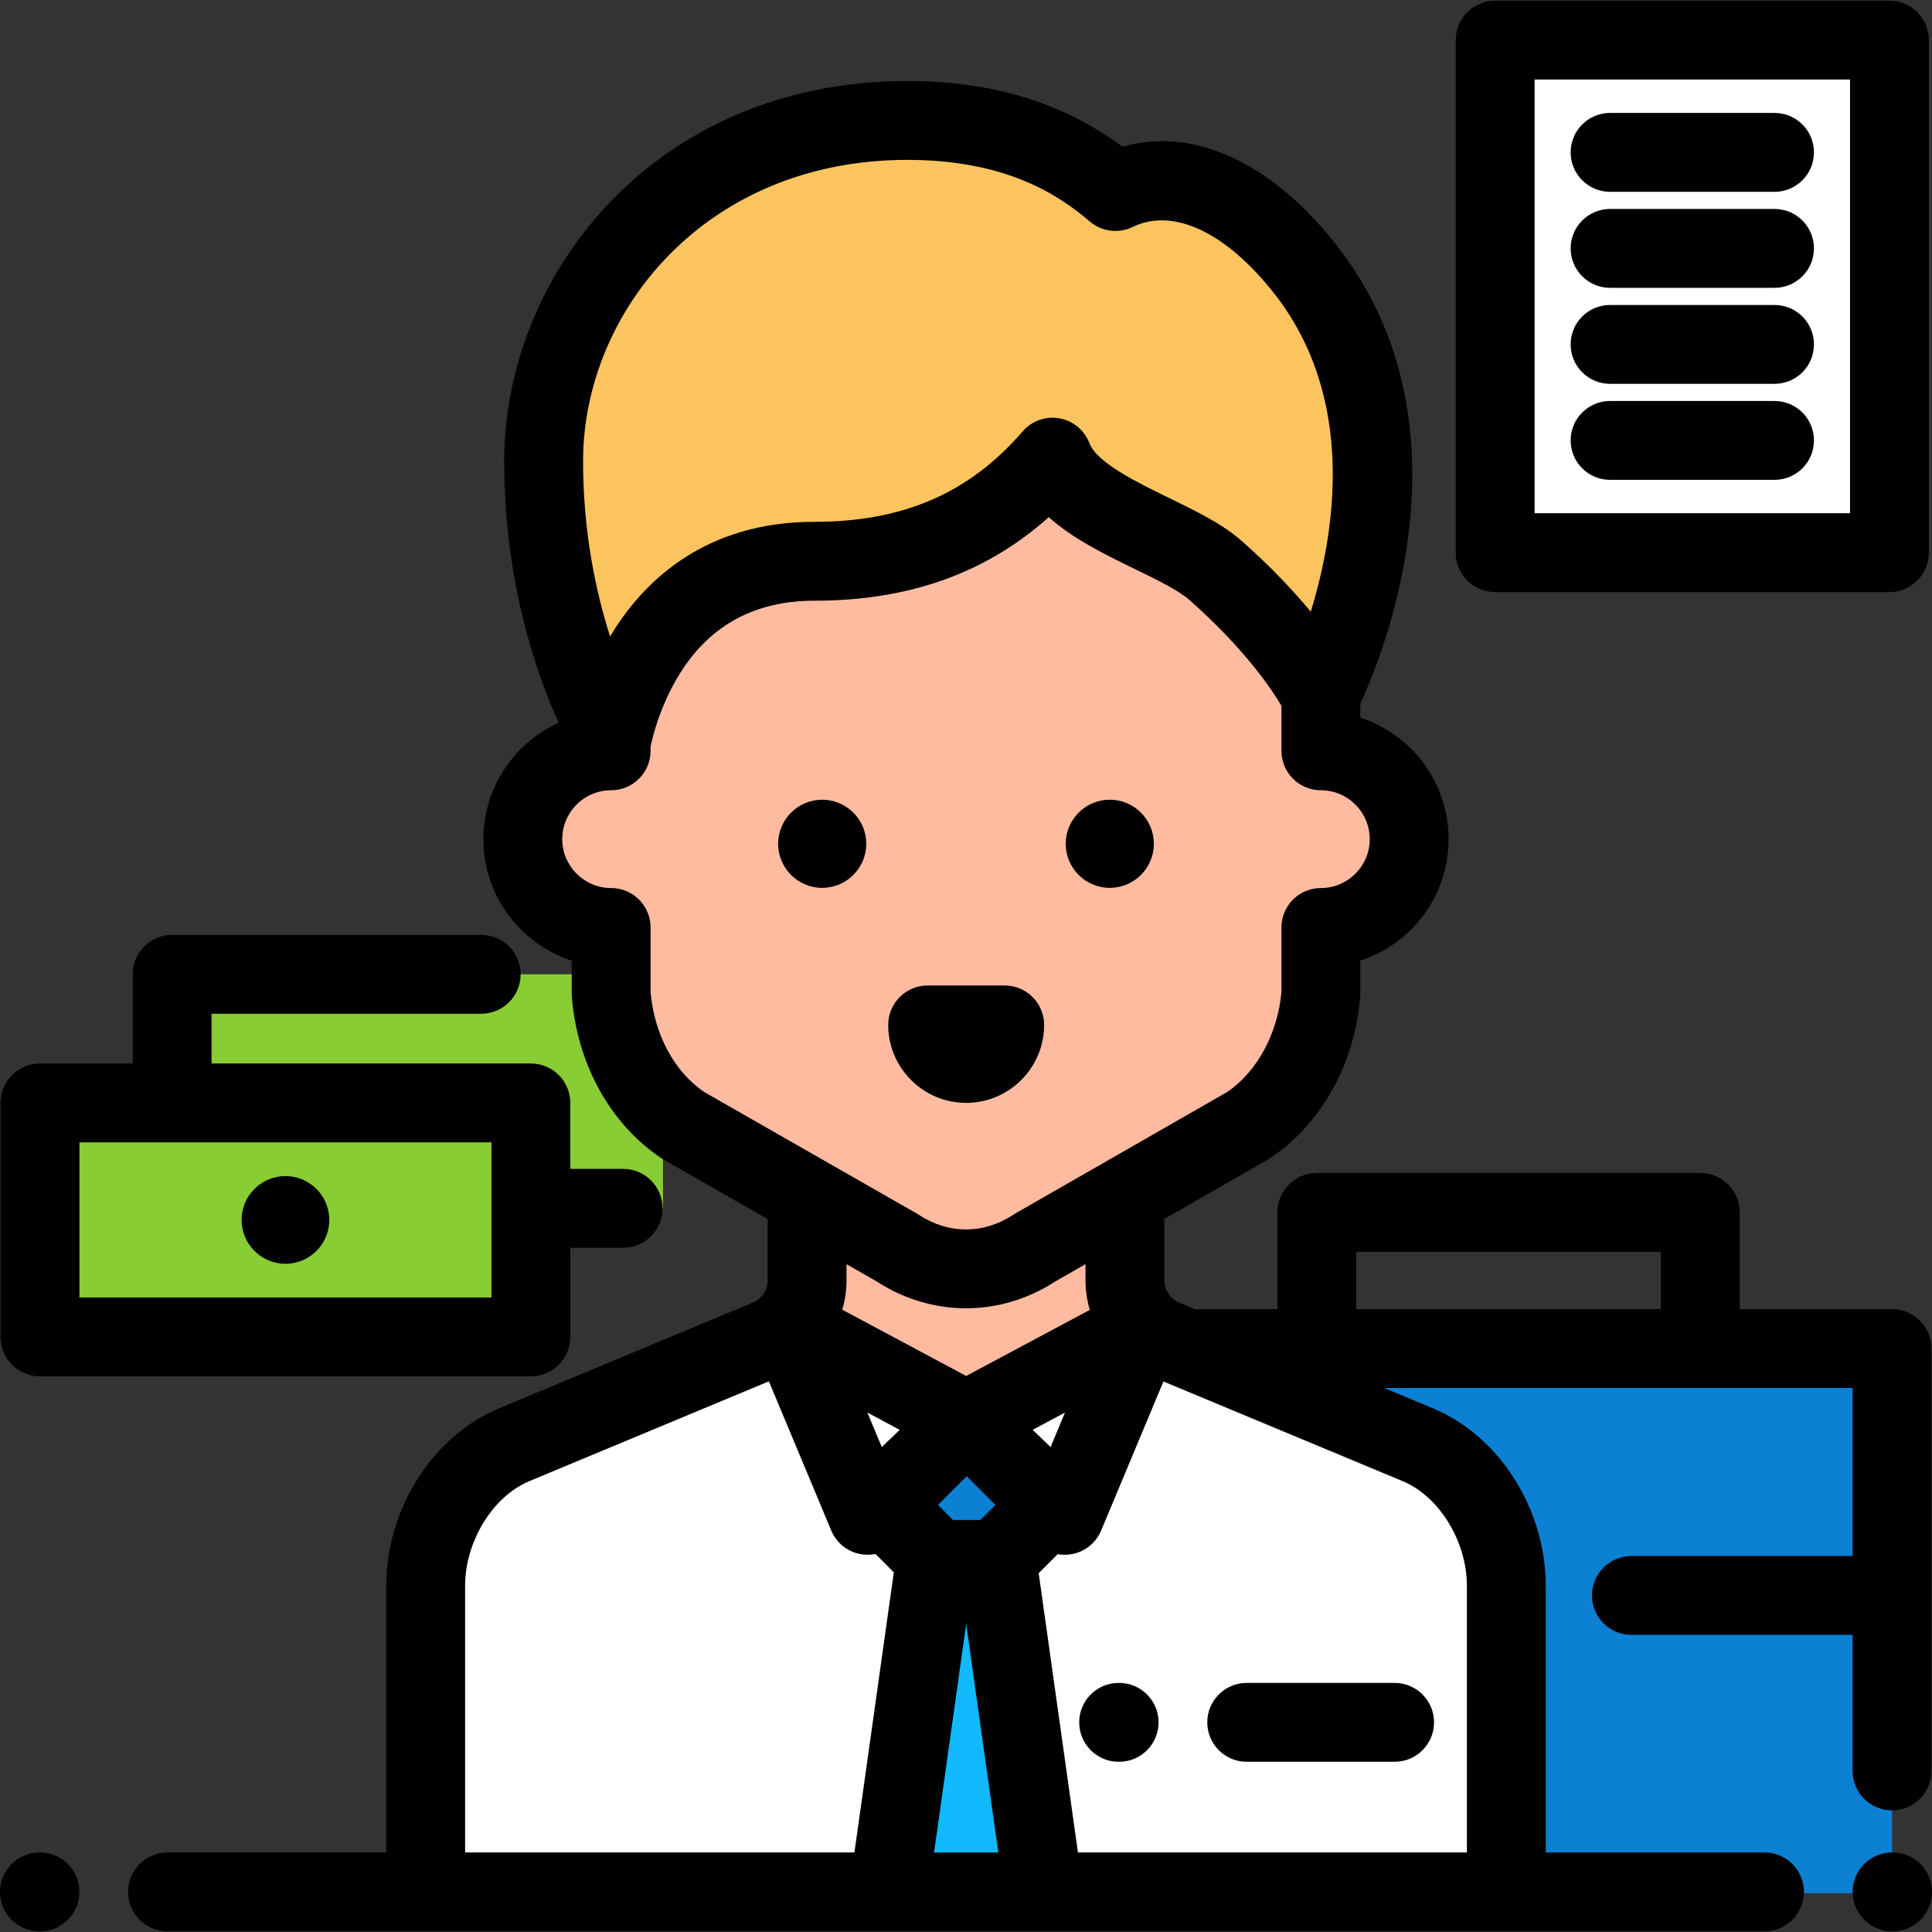
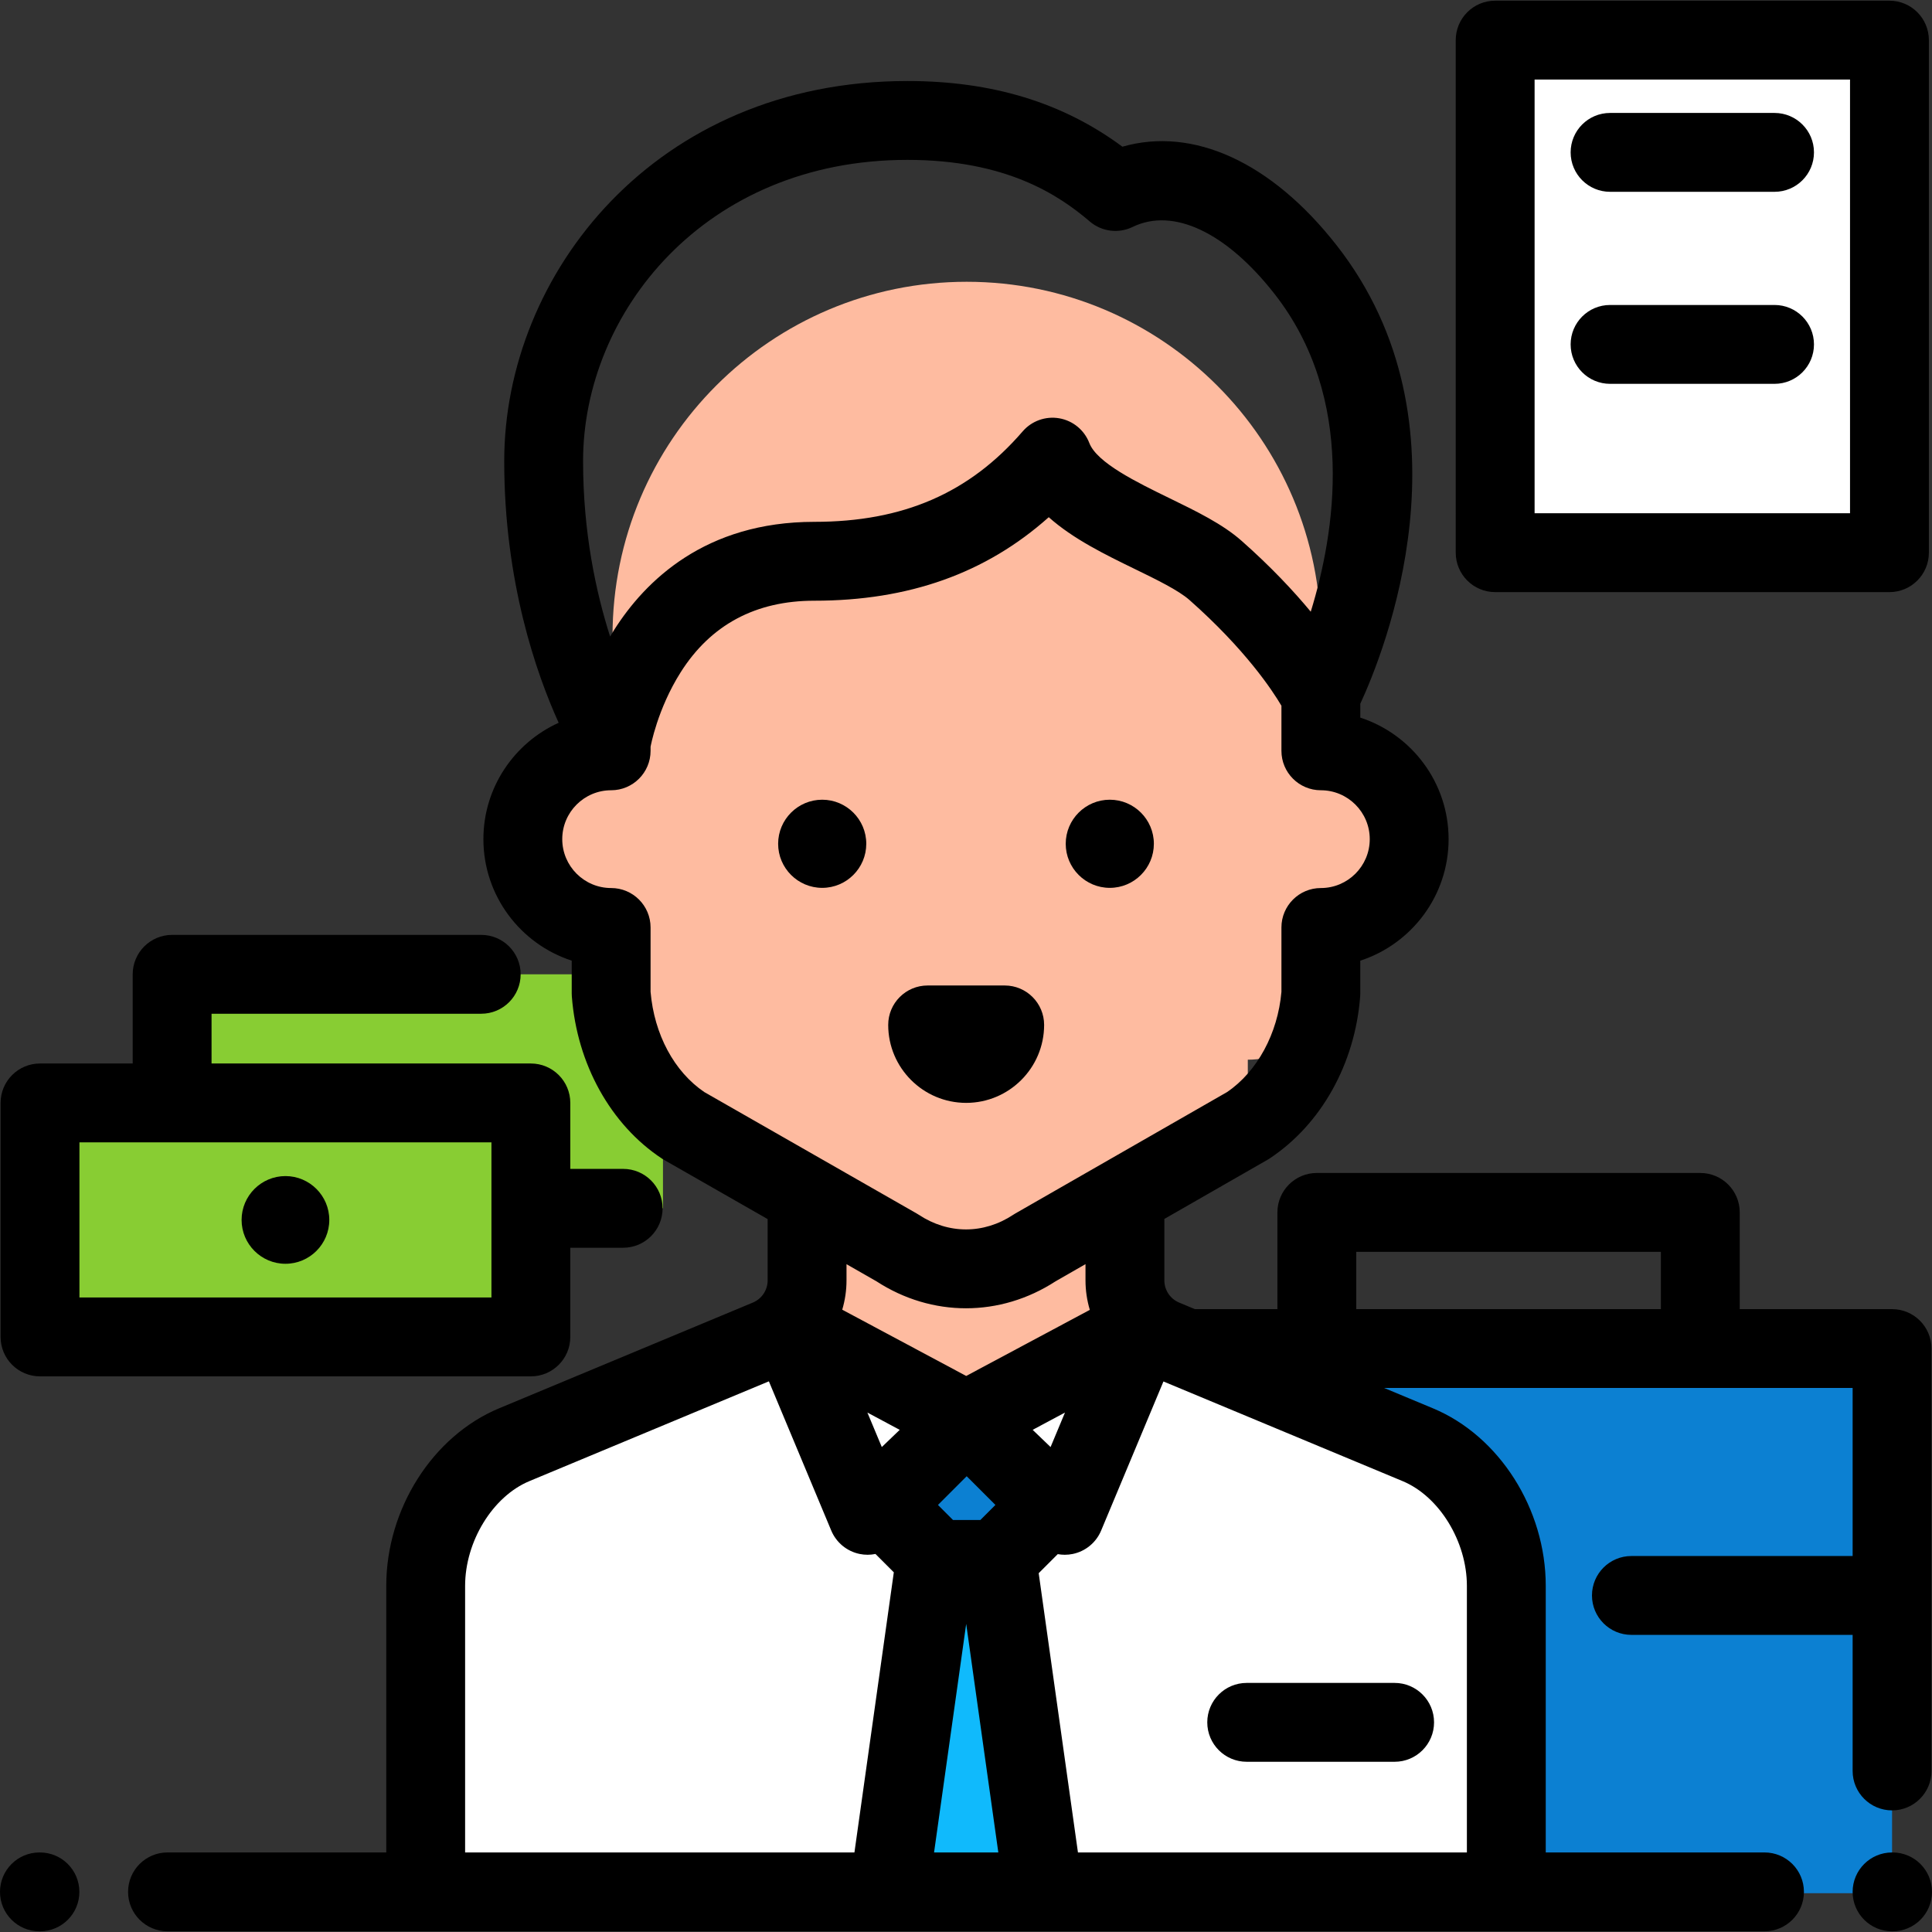
<svg xmlns="http://www.w3.org/2000/svg" version="1.1" id="Layer_1" viewBox="0 0 512 512" xml:space="preserve">
  <rect x="0" y="0" width="512" height="512" fill="#333333" stroke="none" />
  <rect x="298.162" y="357.386" style="fill:#0C80D2;" width="203.254" height="144.332" />
  <g>
    <polyline style="fill:#88CD33;" points="45.615,288.819 45.615,258.204 175.697,258.204 175.697,320.217 142.445,320.217  " />
    <rect x="10.604" y="292.289" style="fill:#88CD33;" width="130.079" height="62.015" />
  </g>
  <polyline style="fill:#FFFFFF;" points="484.432,146.466 396.235,146.466 396.235,10.63 500.724,10.63 500.724,118.966 " />
  <g>
-     <path style="fill:#FEBBA0;" d="M350.041,198.977v-30.446c0-51.835-42.022-93.857-93.857-93.857   c-51.836,0-93.857,42.022-93.857,93.857h-0.368v30.446c-12.926,0-23.406,10.479-23.406,23.406   c0,12.926,10.479,23.406,23.406,23.406v17.474c1.126,14.736,8.312,27.856,19.194,35.042l56.58,32.346   c11.361,7.503,25.176,7.503,36.537,0l56.411-32.346c10.881-7.186,18.234-20.306,19.362-35.042v-17.474   c12.926,0,23.406-10.479,23.406-23.406C373.447,209.456,362.967,198.977,350.041,198.977z" />
+     <path style="fill:#FEBBA0;" d="M350.041,198.977v-30.446c0-51.835-42.022-93.857-93.857-93.857   c-51.836,0-93.857,42.022-93.857,93.857h-0.368v30.446c-12.926,0-23.406,10.479-23.406,23.406   c0,12.926,10.479,23.406,23.406,23.406v17.474c1.126,14.736,8.312,27.856,19.194,35.042l56.58,32.346   c11.361,7.503,25.176,7.503,36.537,0l56.411-32.346v-17.474   c12.926,0,23.406-10.479,23.406-23.406C373.447,209.456,362.967,198.977,350.041,198.977z" />
    <path style="fill:#FEBBA0;" d="M213.885,318.945v20.355c0,6.8-4.089,12.934-10.366,15.55l-67.248,28.02   c-14.207,5.92-23.461,22.01-23.461,37.401v81.1h286.38v-81.1c0-15.39-9.255-31.482-23.461-37.401l-67.248-28.02   c-6.278-2.615-10.366-8.75-10.366-15.55v-20.355H213.885z" />
  </g>
  <path style="fill:#FFFFFF;" d="M375.73,382.869l-67.248-28.02c-1.989-0.829-3.757-2.014-5.246-3.459l-47.137,25.101l-47.237-25.2  c-1.51,1.489-3.308,2.71-5.343,3.558l-67.248,28.02c-14.207,5.92-23.461,22.01-23.461,37.401v81.1h286.38v-81.1  C399.191,404.879,389.935,388.788,375.73,382.869z" />
-   <path style="fill:#FBC45E;" d="M345.922,71.361c-17.706-22.562-36.43-27.378-50.334-20.612  c-11.023-9.421-27.538-18.829-55.122-18.829c-62.303,0-96.395,47.799-96.395,90.283c0,45.337,18.238,74.23,18.238,74.23  s6.795-47.689,53.478-47.689c31.209,0,50.015-12.39,63.139-27.595c5.578,14.532,32.586,20.634,43.195,30.013  c20.999,18.558,27.851,33.085,27.851,33.085S383.467,119.196,345.922,71.361z" />
  <g>
    <polygon style="fill:#FFFFFF;" points="208.912,351.292 229.929,401.582 256.051,376.492  " />
    <polygon style="fill:#FFFFFF;" points="303.191,351.292 282.174,401.582 256.051,376.492  " />
  </g>
  <polygon style="fill:#0C80D2;" points="264.142,413.259 278.574,398.827 256.184,376.437 233.794,398.827 248.226,413.259 " />
  <polygon style="fill:#10BAFC;" points="276.588,501.369 264.2,413.259 247.902,413.259 235.515,501.369 " />
  <path d="M500.724,156.915h-104.49c-5.77,0-10.449-4.678-10.449-10.449V10.63c0-5.771,4.679-10.449,10.449-10.449h104.49  c5.77,0,10.449,4.678,10.449,10.449v135.837C511.173,152.237,506.494,156.915,500.724,156.915z M406.684,136.018h83.592V21.079  h-83.592V136.018z" />
-   <path d="M470.273,76.275h-43.588c-5.77,0-10.449-4.678-10.449-10.449s4.679-10.449,10.449-10.449h43.588  c5.77,0,10.449,4.678,10.449,10.449S476.044,76.275,470.273,76.275z" />
-   <path d="M470.273,127.164h-43.588c-5.77,0-10.449-4.678-10.449-10.449s4.679-10.449,10.449-10.449h43.588  c5.77,0,10.449,4.678,10.449,10.449S476.044,127.164,470.273,127.164z" />
  <path d="M470.273,101.72h-43.588c-5.77,0-10.449-4.678-10.449-10.449c0-5.771,4.679-10.449,10.449-10.449h43.588  c5.77,0,10.449,4.678,10.449,10.449C480.722,97.042,476.044,101.72,470.273,101.72z" />
  <path d="M470.273,50.83h-43.588c-5.77,0-10.449-4.678-10.449-10.449s4.679-10.449,10.449-10.449h43.588  c5.77,0,10.449,4.678,10.449,10.449S476.044,50.83,470.273,50.83z" />
-   <path d="M296.584,466.889h-0.137c-5.77,0-10.449-4.678-10.449-10.449c0-5.771,4.679-10.449,10.449-10.449h0.137  c5.77,0,10.449,4.678,10.449,10.449C307.033,462.211,302.354,466.889,296.584,466.889z" />
  <path d="M369.59,466.888h-39.202c-5.77,0-10.449-4.678-10.449-10.449c0-5.771,4.679-10.449,10.449-10.449h39.202  c5.77,0,10.449,4.678,10.449,10.449C380.039,462.21,375.36,466.888,369.59,466.888z" />
  <path d="M10.586,511.819h-0.137C4.679,511.819,0,507.141,0,501.37c0-5.771,4.679-10.449,10.449-10.449h0.137  c5.77,0,10.449,4.678,10.449,10.449C21.035,507.141,16.356,511.819,10.586,511.819z" />
  <path d="M501.551,511.818h-0.137c-5.77,0-10.449-4.678-10.449-10.449c0-5.771,4.679-10.449,10.449-10.449h0.137  c5.77,0,10.449,4.678,10.449,10.449C512,507.14,507.321,511.818,501.551,511.818z" />
  <path d="M294.107,235.292c-6.44,0-11.68-5.239-11.68-11.679c0-6.441,5.24-11.68,11.68-11.68s11.679,5.239,11.679,11.68  C305.785,230.052,300.547,235.292,294.107,235.292z" />
  <path d="M217.893,235.292c-6.44,0-11.679-5.239-11.679-11.679c0-6.441,5.239-11.68,11.679-11.68s11.68,5.239,11.68,11.68  C229.572,230.052,224.332,235.292,217.893,235.292z" />
  <path d="M256.044,292.273c-11.391,0-20.66-9.268-20.66-20.66c0-5.771,4.679-10.449,10.449-10.449h20.422  c5.77,0,10.449,4.678,10.449,10.449C276.703,283.004,267.435,292.273,256.044,292.273z" />
  <path d="M165.145,309.768h-14.009v-17.481c0-5.771-4.679-10.449-10.449-10.449H56.064v-13.186h71.465  c5.77,0,10.449-4.678,10.449-10.449c0-5.771-4.679-10.449-10.449-10.449H45.615c-5.77,0-10.449,4.678-10.449,10.449v23.635H10.604  c-5.77,0-10.449,4.678-10.449,10.449v62.014c0,5.771,4.679,10.449,10.449,10.449h130.082c5.77,0,10.449-4.678,10.449-10.449v-23.635  h14.009c5.77,0,10.449-4.678,10.449-10.449C175.593,314.446,170.915,309.768,165.145,309.768z M130.238,343.852H21.053v-41.116  h109.185v41.116H130.238z" />
  <path d="M501.414,346.934H461.05v-25.636c0-5.771-4.679-10.449-10.449-10.449H348.974c-5.77,0-10.449,4.678-10.449,10.449v25.636  h-21.873l-4.152-1.73c-2.391-0.996-3.936-3.313-3.936-5.905v-16.27l27.314-15.661c0.19-0.11,0.377-0.225,0.56-0.346  c13.676-9.031,22.655-25.092,24.021-42.964c0.021-0.264,0.03-0.531,0.03-0.796v-8.675c13.569-4.414,23.405-17.182,23.405-32.205  c0-15.022-9.835-27.791-23.404-32.205v-3.68c6.147-13.255,30.955-74.061-6.348-121.589l0.001,0.001  c-17.289-22.031-38.024-31.391-56.695-26.033c-15.795-11.703-34.504-17.407-56.98-17.407c-66.88,0-106.844,51.217-106.844,100.732  c0,32.028,8.541,56.366,14.427,69.342c-11.744,5.32-19.945,17.128-19.945,30.836c0,15.022,9.836,27.791,23.405,32.205v8.675  c0,0.265,0.01,0.532,0.03,0.796c1.372,17.945,10.289,34.006,23.853,42.964c0.187,0.124,0.377,0.241,0.573,0.352l27.469,15.704  v16.221c0,2.59-1.545,4.908-3.936,5.905l-67.248,28.02c-17.599,7.333-29.89,26.679-29.89,47.045v70.651H44.39  c-5.77,0-10.449,4.678-10.449,10.449c0,5.771,4.679,10.449,10.449,10.449h423.22c5.77,0,10.449-4.678,10.449-10.449  c0-5.771-4.679-10.449-10.449-10.449H409.64v-70.651c0-20.368-12.292-39.713-29.89-47.047l-12.94-5.392h124.157v44.534h-58.629  c-5.77,0-10.449,4.678-10.449,10.449c0,5.771,4.679,10.449,10.449,10.449h58.629v36.065c0,5.771,4.679,10.449,10.449,10.449  s10.449-4.678,10.449-10.449V357.383C511.863,351.612,507.185,346.934,501.414,346.934z M240.468,42.37  c26.203,0,40.133,9.316,48.333,16.323c3.16,2.701,7.621,3.272,11.362,1.451c10.728-5.221,24.762,1.383,37.54,17.667  c0.001,0,0.001,0,0.001,0.001c21.894,27.894,16.074,63.475,9.659,84.295c-4.538-5.48-10.542-11.902-18.318-18.774  c-5.031-4.448-11.886-7.787-19.143-11.321c-8.555-4.167-19.201-9.353-21.218-14.606c-1.317-3.43-4.337-5.918-7.958-6.55  c-3.615-0.631-7.305,0.684-9.706,3.466c-14.12,16.355-31.669,23.973-55.23,23.973c-28.874,0-44.801,15.613-53.079,28.712  c-0.353,0.559-0.696,1.119-1.027,1.677c-3.74-11.716-7.162-27.597-7.162-46.48C154.522,82.961,186.669,42.37,240.468,42.37z   M186.654,289.413c-7.984-5.406-13.285-15.293-14.246-26.572v-17.054c0-5.771-4.679-10.449-10.449-10.449  c-7.144,0-12.956-5.813-12.956-12.956c0-7.143,5.813-12.956,12.956-12.956c5.77,0,10.449-4.678,10.449-10.449v-1.069  c0.014-0.097,1.803-9.98,7.968-19.737c7.958-12.592,19.873-18.977,35.413-18.977c25.025,0,45.473-7.259,62.141-22.131  c6.466,5.772,14.972,9.915,22.821,13.737c5.68,2.766,11.553,5.627,14.454,8.192c14.861,13.132,22.019,24.013,24.388,28.038v11.947  c0,5.771,4.679,10.449,10.449,10.449c7.144,0,12.956,5.813,12.956,12.956c0,7.143-5.813,12.956-12.956,12.956  c-5.77,0-10.449,4.678-10.449,10.449v17.052c-0.949,11.05-6.443,21.176-14.421,26.577l-56.1,32.167  c-0.19,0.11-0.377,0.225-0.56,0.346c-7.835,5.173-17.185,5.173-25.02,0c-0.187-0.123-0.377-0.241-0.573-0.352L186.654,289.413z   M256.051,364.643l-32.85-17.561c0.736-2.484,1.132-5.098,1.132-7.783v-4.275l7.94,4.539c7.335,4.764,15.53,7.145,23.728,7.145  c8.199,0,16.398-2.383,23.734-7.149l7.932-4.548v4.288c0,2.702,0.399,5.333,1.144,7.832L256.051,364.643z M263.797,398.827  l-3.984,3.983h-7.259l-3.984-3.983l7.613-7.613L263.797,398.827z M226.433,490.921H123.259V420.27  c0-11.777,7.322-23.71,17.031-27.756l63.472-26.446l16.526,39.543c1.328,3.18,4.141,5.5,7.515,6.201  c0.706,0.146,1.418,0.218,2.125,0.218c0.701,0,1.397-0.075,2.079-0.213l4.862,4.863L226.433,490.921z M233.688,383.482l-3.818-9.138  l8.565,4.579L233.688,383.482z M247.535,490.92l8.515-60.57l8.515,60.57H247.535z M282.231,374.344l-3.818,9.138l-4.747-4.559  L282.231,374.344z M371.711,392.514c9.708,4.045,17.03,15.978,17.03,27.756v70.651H285.669l-10.404-74.008l5.053-5.053  c0.61,0.11,1.23,0.171,1.856,0.171c0.707,0,1.419-0.072,2.125-0.218c3.374-0.701,6.187-3.022,7.515-6.201l16.511-39.508  L371.711,392.514z M440.152,346.934h-80.729v-15.187h80.729V346.934z" />
  <path d="M75.645,334.914c-6.407,0-11.62-5.213-11.62-11.621s5.213-11.621,11.62-11.621c6.408,0,11.621,5.213,11.621,11.621  S82.053,334.914,75.645,334.914z" />
</svg>